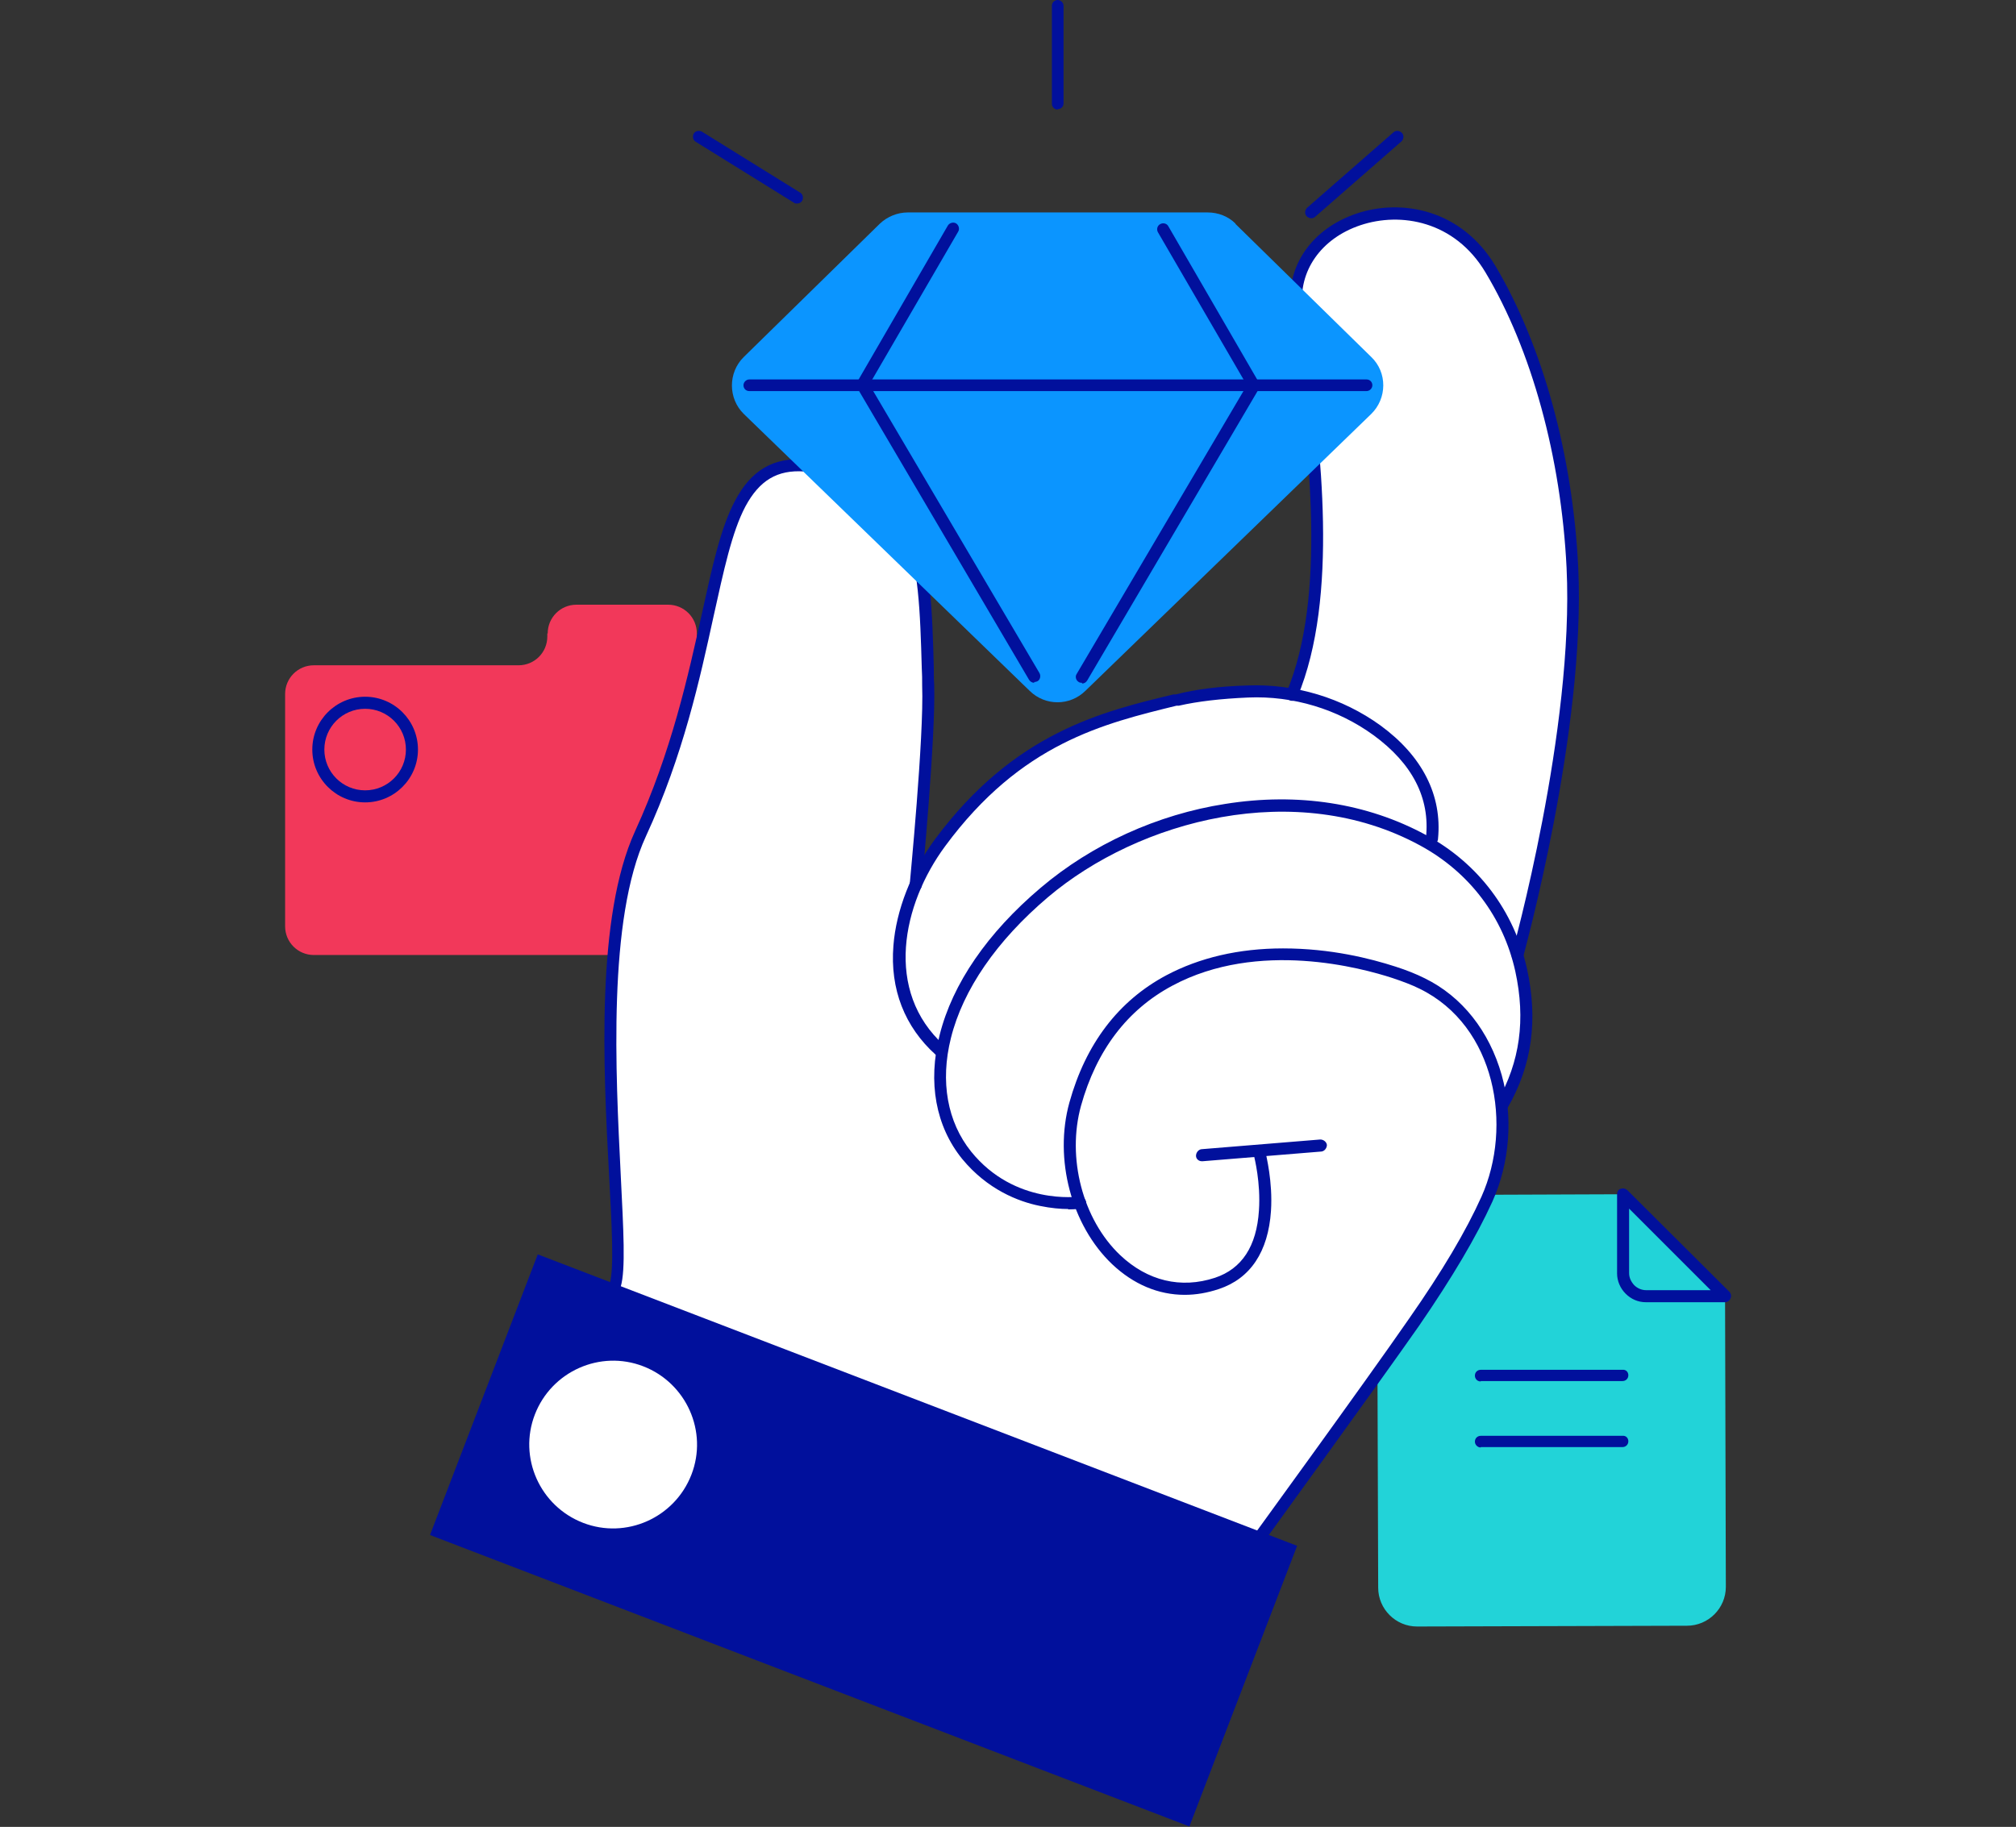
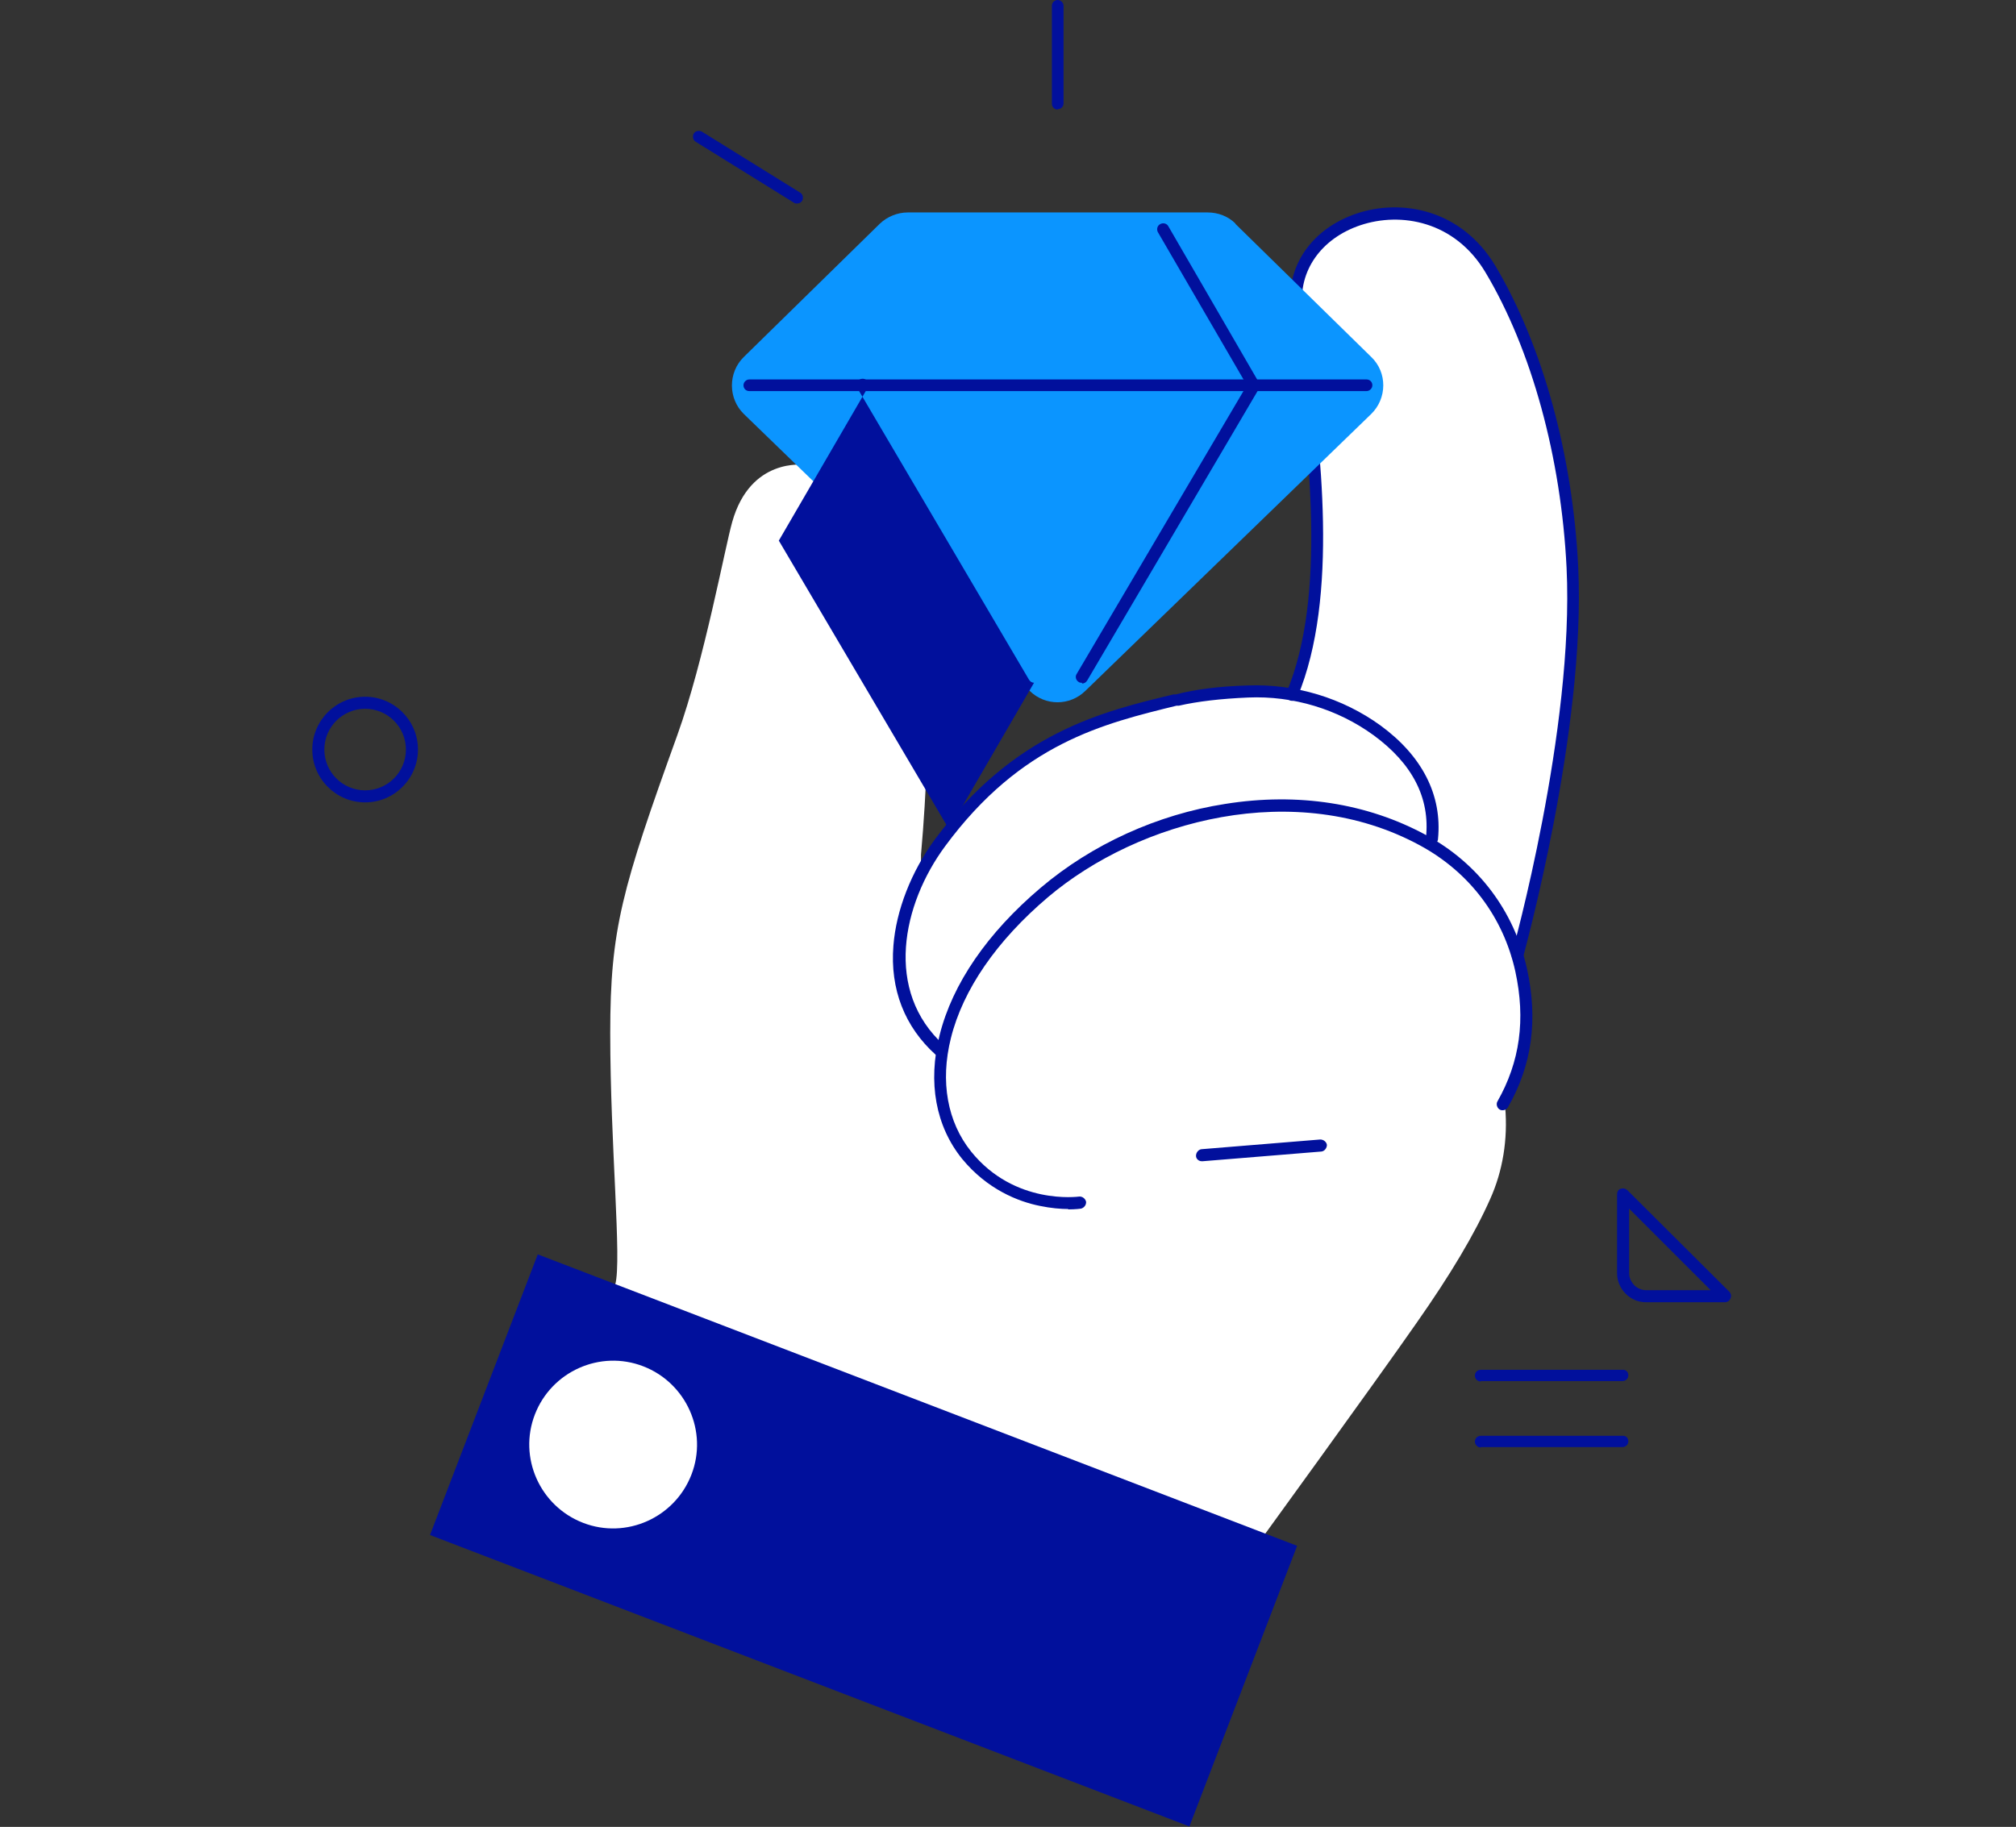
<svg xmlns="http://www.w3.org/2000/svg" id="Layer_1" data-name="Layer 1" width="519" height="470.4" version="1.1" viewBox="0 0 519 470.4">
  <rect x="0" y="0" width="519" height="470.4" fill="#333333" stroke="none" />
  <defs>
    <style>
      .cls-1 {
        fill: #22d3d8;
      }

      .cls-1, .cls-2, .cls-3, .cls-4, .cls-5 {
        stroke-width: 0px;
      }

      .cls-2 {
        fill: #f2385a;
      }

      .cls-3 {
        fill: #fff;
      }

      .cls-4 {
        fill: #01109c;
      }

      .cls-5 {
        fill: #0b95ff;
      }
    </style>
  </defs>
  <g>
-     <path class="cls-2" d="M140.9,163.1v.8c0,4.1-3.3,7.4-7.4,7.4h-52.7c-4.1,0-7.4,3.3-7.4,7.4v59.8c0,4.1,3.3,7.4,7.4,7.4h91.2c4.1,0,7.4-3.3,7.4-7.4v-75.4c0-4.1-3.3-7.4-7.4-7.4h-23.6c-4.1,0-7.4,3.3-7.4,7.4Z" />
    <path class="cls-4" d="M94,206.6c-7.5,0-13.6-6.1-13.6-13.6s6.1-13.6,13.6-13.6,13.6,6.1,13.6,13.6-6.1,13.6-13.6,13.6ZM94,182.5c-5.8,0-10.5,4.7-10.5,10.5s4.7,10.5,10.5,10.5,10.5-4.7,10.5-10.5-4.7-10.5-10.5-10.5Z" />
  </g>
  <g>
-     <path class="cls-1" d="M364.5,307.7l53.3-.2,26.3,26.2.2,74.9c0,5.5-4.5,10-10,10l-69.5.2c-5.5,0-10-4.5-10-10l-.3-91.1c0-5.5,4.5-10,10-10Z" />
    <path class="cls-4" d="M423.7,335.3c-2,0-3.8-.8-5.2-2.2-1.4-1.4-2.2-3.3-2.2-5.2v-20.4c0-.6.3-1.2.9-1.4.6-.2,1.2-.1,1.7.3l26.3,26.2c.4.4.6,1.1.3,1.7-.2.6-.8,1-1.4,1h-20.4c0,0,0,0,0,0ZM423.8,332.2v1.5s0-1.5,0-1.5h16.6c0,0-21-21-21-21v16.6c0,1.2.5,2.2,1.3,3.1.8.8,1.9,1.3,3.1,1.3h0Z" />
    <path class="cls-4" d="M381.2,355.7c-.9,0-1.5-.7-1.5-1.5,0-.9.7-1.5,1.5-1.5h36.5c.9-.1,1.5.6,1.5,1.4,0,.9-.7,1.5-1.5,1.5h-36.5c0,.1,0,.1,0,.1Z" />
    <path class="cls-4" d="M381.2,372.7c-.8,0-1.5-.7-1.5-1.5,0-.9.7-1.5,1.5-1.5h36.5c.9-.1,1.5.6,1.5,1.4,0,.9-.7,1.5-1.5,1.5h-36.5c0,.1,0,.1,0,.1Z" />
  </g>
  <path class="cls-3" d="M302.1,456c0,0-.2,0-.2,0l-164.1-60.5,20.6-64.8c1.7-6.4-1.3-35.7-1.3-64.7,0-26.8,3-37.1,17.3-76.8,6.9-19.2,12.2-48.1,14.1-54.8,4.7-16.7,18.5-14.7,18.6-14.7,7,0,29.5-2.6,31.2,40.5,0,0,1.9,25.1-1.2,59.9v3c.1,0,1.7-2.5,1.7-2.5.8-1.3,1.7-2.6,2.6-3.9,20.2-27.3,42.8-32.6,60.9-37h.6c4.9-1.3,11.1-2,18.3-2.3.7,0,1.4,0,2.1,0,2.8,0,5.6.2,8.3.6h.7c0,.1.3-.6.3-.6,10-25.2,5.2-62.8,2-87.6-.5-3.7-.9-7.2-1.3-10.3-1.2-10.6,5.2-20,16.4-23.7,3.1-1,6.3-1.6,9.6-1.6,10.5,0,19.6,5.3,25.2,14.7,12.1,20.2,19.8,48.4,21.2,77.2,1.9,39.9-12.4,93.7-14.1,99.7v.2c0,0,0,.2,0,.2.3,1.1.6,2.2.8,3.3,2.9,13,1.3,24.4-4.8,35.1v.2c-.1,0-.1.3-.1.3.7,8.2-.6,16.4-3.9,23.7-4,9-10.2,19.4-18.9,31.8-10.5,15.1-41.3,57.5-42.6,59.3,0,.1-19.2,55.5-19.2,55.5,0,.2-.2.3-.4.4,0,0-.2,0-.3,0Z" />
  <path class="cls-4" d="M390.7,247.5c-.1,0-.3,0-.4,0-.8-.2-1.3-1.1-1.1-1.9.2-.6,16.1-57.8,14.1-99.4-1.4-28.4-9-56.2-20.9-76.1-7.9-13.2-21.8-15.6-32.2-12.1-10.1,3.4-16,11.8-14.9,21.3.4,3.1.8,6.5,1.3,10.2,3.3,25.6,8.2,64.2-2.6,90-.3.8-1.2,1.2-2,.8-.8-.3-1.2-1.2-.8-2,10.5-25,5.6-63.1,2.4-88.4-.5-3.7-.9-7.2-1.3-10.3-1.3-11.1,5.4-20.7,16.9-24.6,11.5-3.9,27-1.2,35.8,13.5,12.1,20.4,19.9,48.6,21.3,77.6,2,42.1-14.1,99.8-14.2,100.4-.2.7-.8,1.1-1.5,1.1Z" />
  <path class="cls-4" d="M309.4,299c-.8,0-1.5-.6-1.5-1.4,0-.8.6-1.6,1.4-1.7l30.6-2.5c.8,0,1.6.6,1.7,1.4,0,.8-.6,1.6-1.4,1.7l-30.6,2.5s0,0-.1,0Z" />
  <path class="cls-4" d="M275,311.3c-1.9,0-4.4-.2-7.3-.8-5.5-1.1-13.5-4.2-20-12.1-6.8-8.4-8.9-19.7-5.8-31.9,3.3-13.2,12.3-26.3,26-37.9,13.2-11.2,30.1-18.9,47.5-21.6,18.7-3,36.6-.2,51.7,8,13.5,7.3,22.7,19.6,26,34.4,2.9,13.2,1.3,24.9-4.9,35.7-.4.7-1.4,1-2.1.6-.7-.4-1-1.4-.6-2.1,5.8-10.2,7.3-21.1,4.6-33.5-3.1-14-11.8-25.5-24.5-32.4-32-17.4-72.4-6.5-95.8,13.3-13.2,11.2-21.9,23.8-25,36.3-2.8,11.2-.9,21.6,5.2,29.2,11.2,13.9,27.6,11.6,27.8,11.6.8-.1,1.6.5,1.8,1.3.1.8-.5,1.6-1.3,1.8,0,0-1.3.2-3.3.2Z" />
-   <path class="cls-4" d="M302.1,456.8c-.2,0-.4,0-.5,0l-164.3-59.8c-.8-.3-1.2-1.1-.9-1.9l20.6-64.7c1.1-4,.5-15-.2-27.8-1.5-28.1-3.4-66.5,6.7-88.6,9.4-20.5,13.7-40.2,17.2-56,2.6-11.8,4.8-22.1,8.5-29,4.1-7.9,9.9-11.3,18.1-10.7,14.6,1.1,23.5,6.4,28.1,16.7,4.2,9.3,4.6,22.1,5,36.9,0,1.5,0,3,.1,4.5.4,13.5-3.1,50.1-3.2,51.6,0,.8-.8,1.5-1.7,1.4-.8,0-1.5-.8-1.4-1.7,0-.4,3.7-37.9,3.2-51.2,0-1.5,0-3-.1-4.5-.4-14.4-.8-26.9-4.7-35.7-4.2-9.3-12-13.9-25.5-14.9-7-.5-11.6,2.3-15.2,9-3.5,6.6-5.6,16.6-8.2,28.3-3.5,16-7.8,35.8-17.4,56.6-9.9,21.4-7.8,61-6.5,87.2.7,14.2,1.3,24.4,0,28.8,0,0-20.1,63.4-20.1,63.4l161.4,58.8,18.7-54c0-.1.1-.3.2-.4.3-.4,32-44,42.7-59.5,8.6-12.3,14.7-22.6,18.7-31.5,8.1-18.1,3.7-43.9-15.9-53.5-2-1-4.4-1.9-7.1-2.8-7.7-2.5-34.4-9.9-56.6,2-11.6,6.2-19.5,16.6-23.5,30.9-3.7,13.4.4,29.3,10.1,38.5,7,6.6,15.6,8.7,24.4,5.8,6.9-2.3,10.7-8.1,11.3-17.3.5-7.2-1.2-13.7-1.2-13.8-.2-.8.3-1.7,1.1-1.9.8-.2,1.7.3,1.9,1.1,0,.3,1.8,7.1,1.3,14.7-.7,10.5-5.3,17.4-13.4,20.1-3,1-5.9,1.5-8.8,1.5-6.8,0-13.2-2.7-18.7-7.9-10.5-10-15-27.1-11-41.6,4.2-15.1,12.6-26.2,25-32.8,8.5-4.5,18.6-6.9,30-6.9,12.3,0,22.5,2.6,29,4.7,2.8.9,5.3,1.9,7.5,3,9.6,4.7,16.6,13.6,19.8,24.9,3,10.7,2.1,22.6-2.4,32.6-4.1,9-10.3,19.5-18.9,32-10.4,14.9-40.4,56.2-42.6,59.3l-19.1,55.3c-.1.4-.4.7-.8.9-.2,0-.4.1-.7.1Z" />
  <path class="cls-4" d="M241.9,272c-.4,0-.7-.1-1-.4-8-7.2-11.8-16.9-10.9-28.1.7-9.1,4.6-19.1,10.7-27.4,20.4-27.5,43.1-32.9,61.4-37.3h.6c5-1.3,11.2-2.1,18.4-2.3,12.3-.5,24.5,3.2,34.3,10.3,10.8,7.9,15.9,18,14.8,29.2,0,.8-.8,1.5-1.7,1.4-.8,0-1.5-.8-1.4-1.7,1.1-10.2-3.5-19.1-13.5-26.4-9.2-6.7-20.7-10.2-32.3-9.7-7,.3-13,1-17.8,2.1h-.6c-18.7,4.6-40,9.6-59.6,36.2-11,14.9-15.8,37.3-.2,51.3.6.6.7,1.5.1,2.2-.3.3-.7.5-1.1.5Z" />
  <g>
    <path class="cls-4" d="M205.2,52.4c-.3,0-.6,0-.8-.2l-25.3-15.7c-.7-.4-.9-1.4-.5-2.1.4-.7,1.4-.9,2.1-.5l25.3,15.7c.7.4.9,1.4.5,2.1-.3.5-.8.7-1.3.7Z" />
    <path class="cls-4" d="M272.3,28.2c-.9,0-1.5-.7-1.5-1.5V1.5c0-.9.7-1.5,1.5-1.5s1.5.7,1.5,1.5v25.1c0,.9-.7,1.5-1.5,1.5Z" />
-     <path class="cls-4" d="M337.6,56.2c-.4,0-.9-.2-1.2-.5-.6-.6-.5-1.6.1-2.2l22.2-19.4c.6-.6,1.6-.5,2.2.1.6.6.5,1.6-.1,2.2l-22.2,19.4c-.3.3-.7.4-1,.4Z" />
    <path class="cls-5" d="M318.1,57.6c-1.9-1.9-4.5-2.9-7.2-2.9h-77.2c-2.7,0-5.3,1.1-7.2,2.9l-35,34.3c-4.1,4-4.1,10.7,0,14.7l73.6,71.3c4,3.9,10.3,3.9,14.3,0l73.6-71.3c4.1-4,4.2-10.7,0-14.7l-35-34.3Z" />
    <path class="cls-4" d="M351.8,100.7h-158.9c-.9,0-1.5-.7-1.5-1.5s.7-1.5,1.5-1.5h158.9c.9,0,1.5.7,1.5,1.5s-.7,1.5-1.5,1.5Z" />
-     <path class="cls-4" d="M266.2,175.8c-.5,0-1-.3-1.3-.8l-44.2-75.1c-.3-.5-.3-1.1,0-1.6l23.3-40.2c.4-.7,1.4-1,2.1-.6.7.4,1,1.4.6,2.1l-22.9,39.4,43.8,74.3c.4.7.2,1.7-.5,2.1-.2.1-.5.2-.8.2Z" />
+     <path class="cls-4" d="M266.2,175.8c-.5,0-1-.3-1.3-.8l-44.2-75.1c-.3-.5-.3-1.1,0-1.6c.4-.7,1.4-1,2.1-.6.7.4,1,1.4.6,2.1l-22.9,39.4,43.8,74.3c.4.7.2,1.7-.5,2.1-.2.1-.5.2-.8.2Z" />
    <path class="cls-4" d="M278.5,175.8c-.3,0-.5,0-.8-.2-.7-.4-1-1.4-.5-2.1l43.8-74.3-22.9-39.4c-.4-.7-.2-1.7.6-2.1.7-.4,1.7-.2,2.1.6l23.3,40.2c.3.5.3,1.1,0,1.6l-44.2,75.1c-.3.5-.8.8-1.3.8Z" />
  </g>
  <rect class="cls-4" x="183.6" y="292" width="77.4" height="209.4" transform="translate(-227.7 462) rotate(-69)" />
  <path class="cls-3" d="M178,379.7c-4.3,11.1-16.8,16.7-27.9,12.4-11.1-4.3-16.7-16.8-12.4-27.9,4.3-11.1,16.8-16.7,27.9-12.4,11.1,4.3,16.7,16.8,12.4,27.9Z" />
</svg>